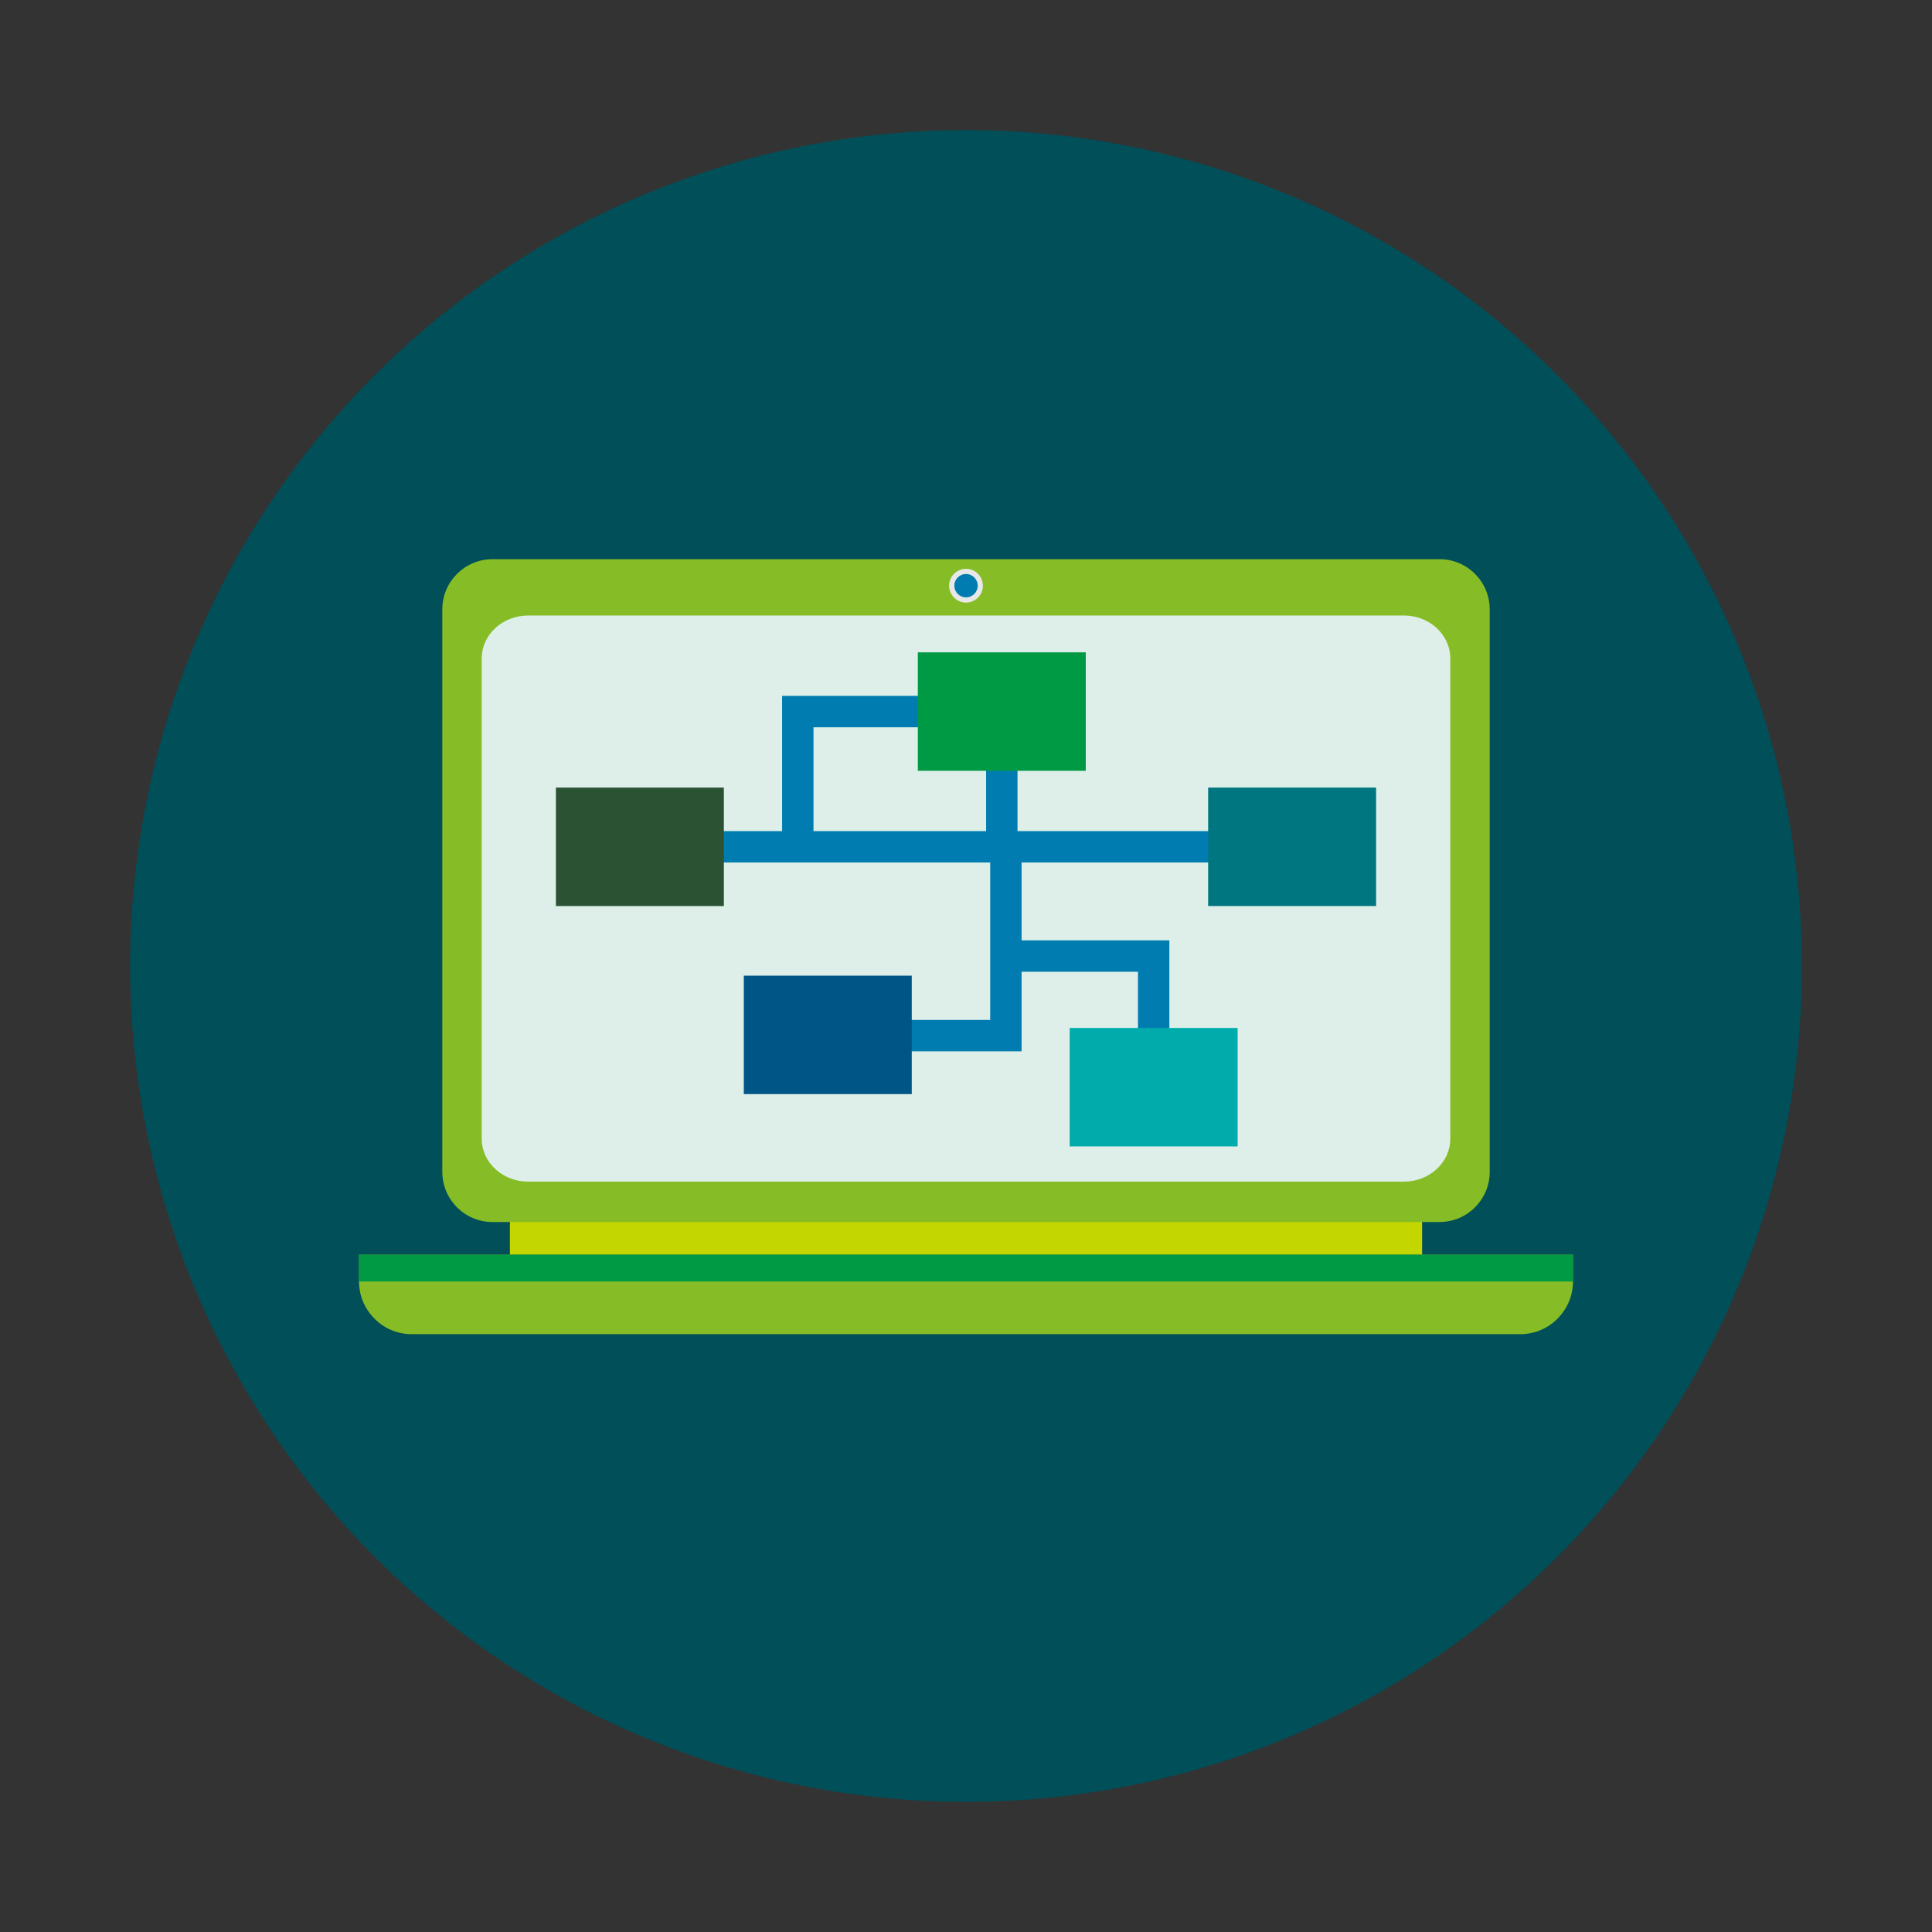
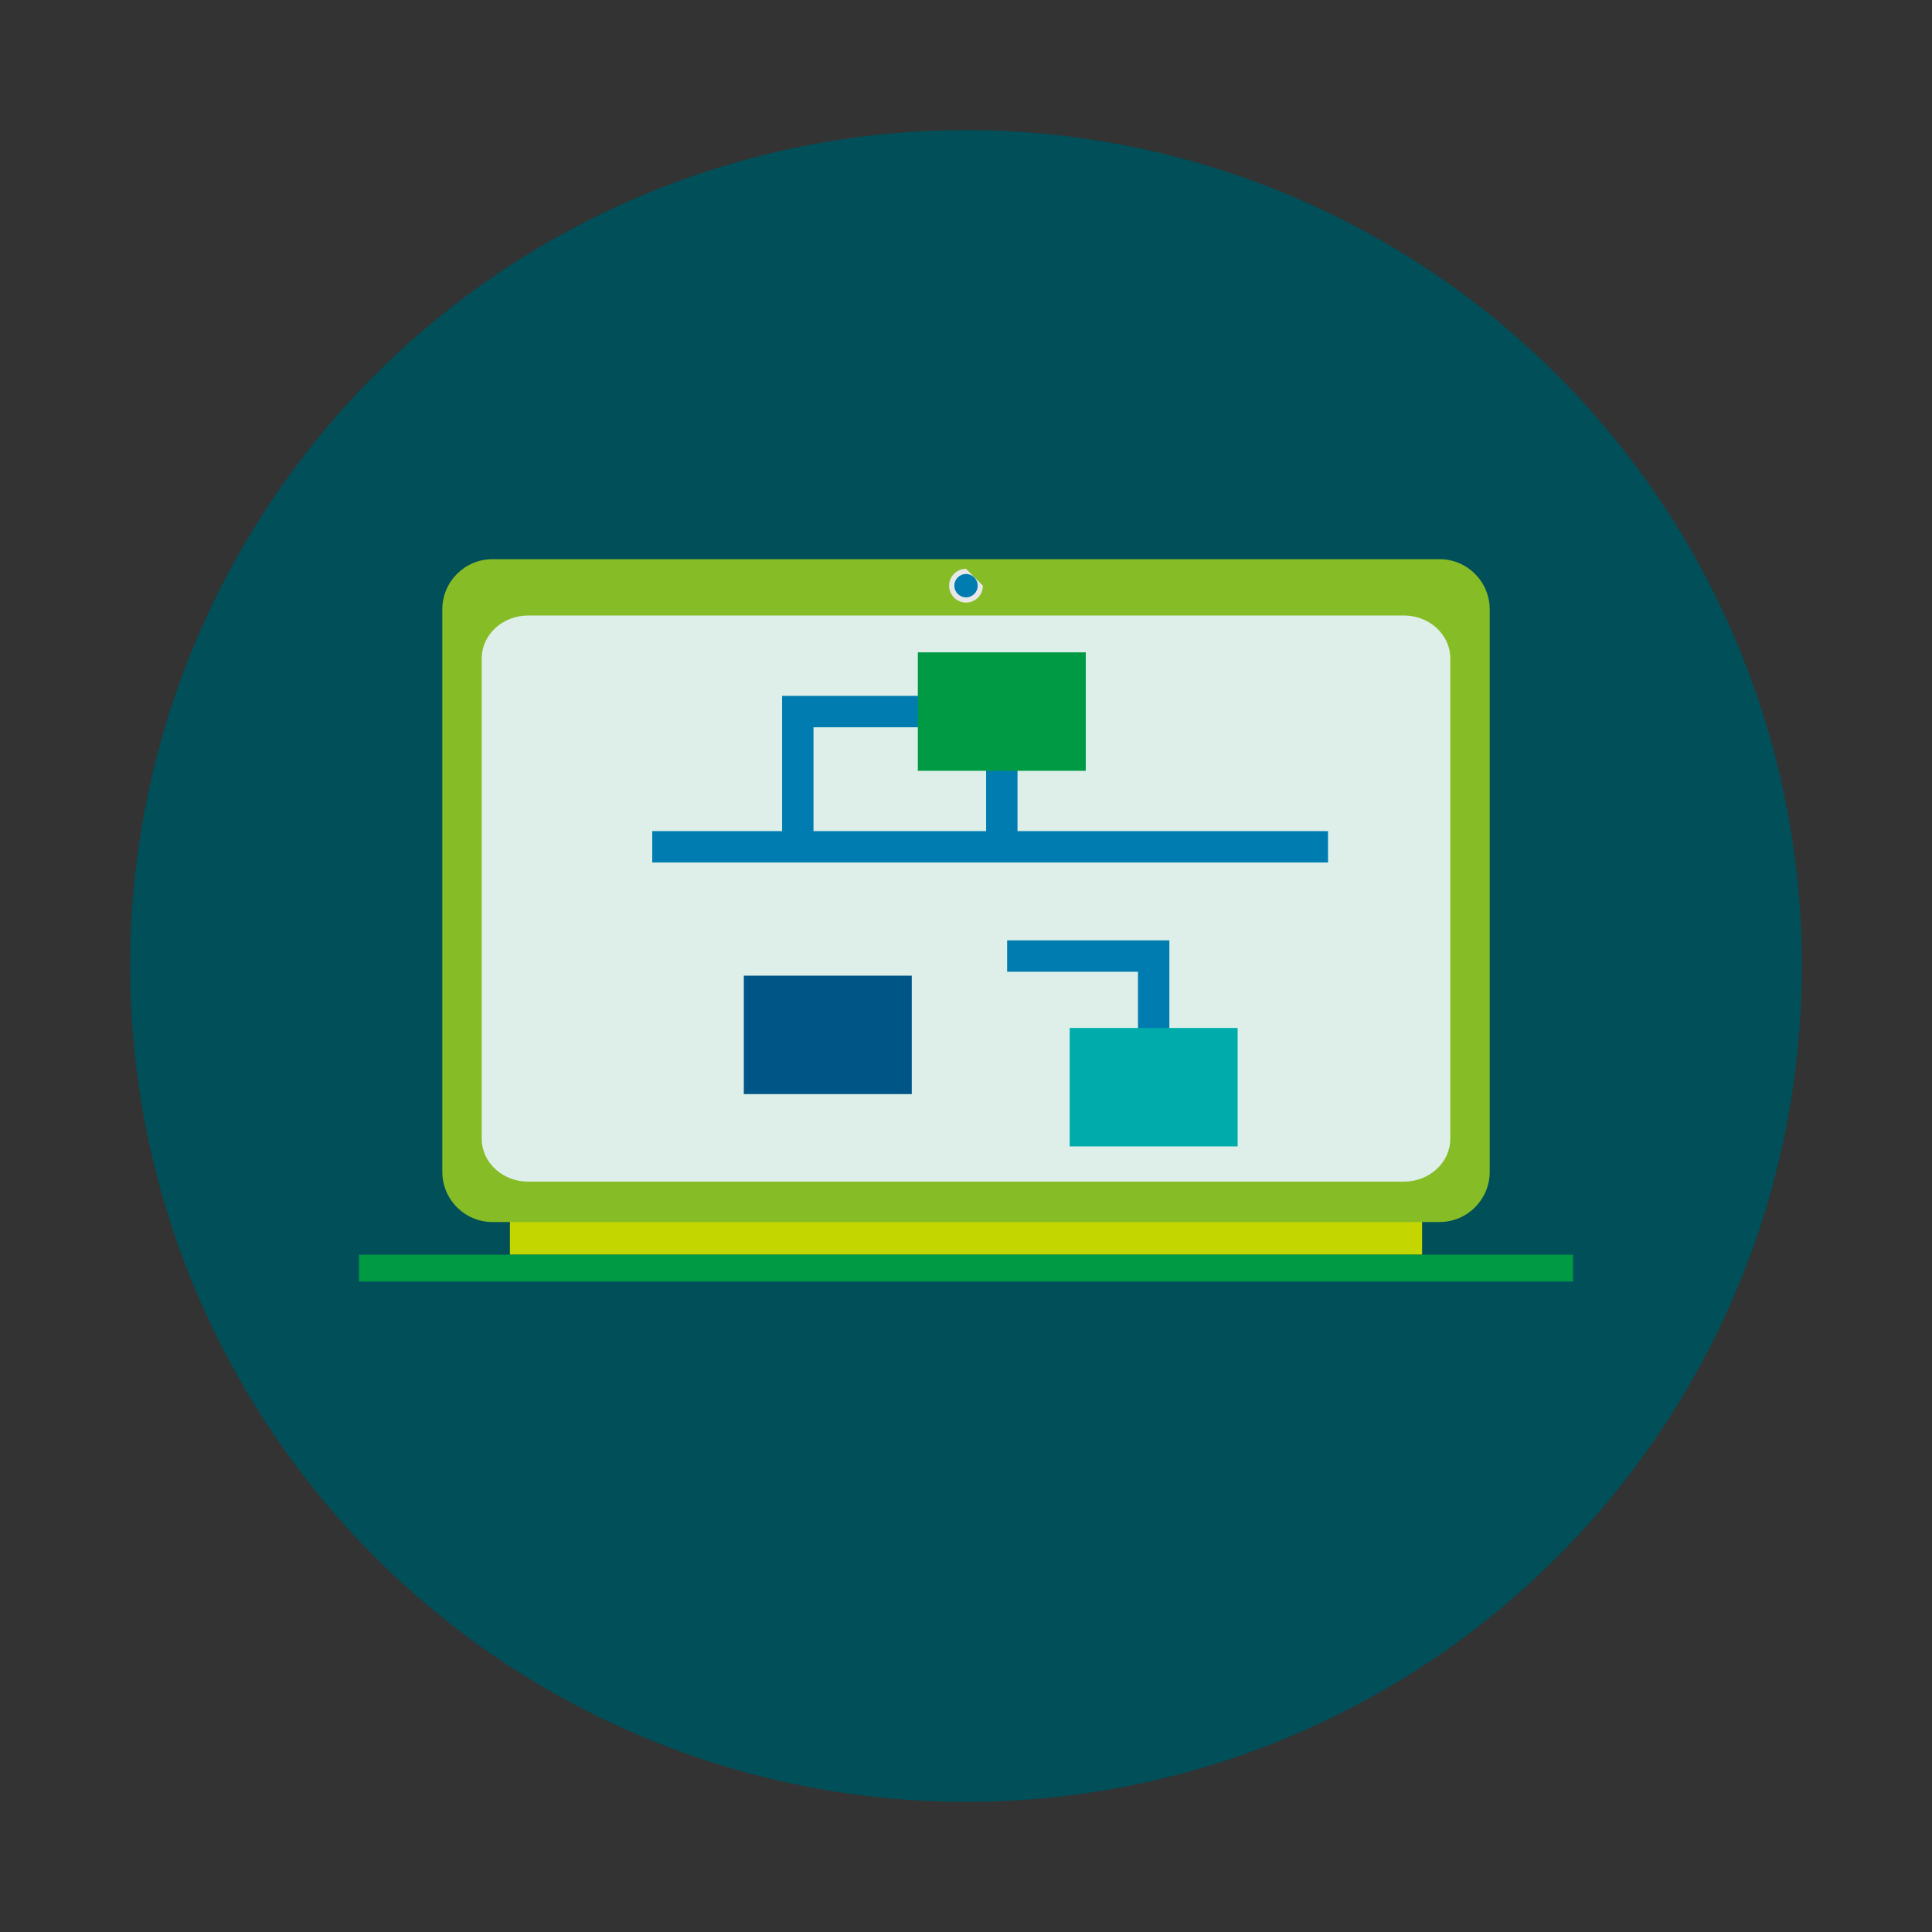
<svg xmlns="http://www.w3.org/2000/svg" version="1.1" id="Layer_1" x="0px" y="0px" viewBox="0 0 500 500" style="enable-background:new 0 0 500 500;" xml:space="preserve">
  <rect x="0" y="0" width="500" height="500" fill="#333333" stroke="none" />
  <style type="text/css">
	.st0{fill:#004F59;}
	.st1{fill:#C4D600;}
	.st2{fill:#86BC25;}
	.st3{fill:#DDEFE8;}
	.st4{fill:#E8E8E8;}
	.st5{fill:#007CB0;}
	.st6{fill:#009A44;}
	.st7{fill:#2C5234;}
	.st8{fill:#005587;}
	.st9{fill:#00ABAB;}
	.st10{fill:#007680;}
</style>
  <circle class="st0" cx="250" cy="250" r="216.324" />
  <g>
    <rect x="131.965" y="314.676" class="st1" width="236.076" height="10.036" />
    <path class="st2" d="M372.544,316.261H127.462c-7.177,0-12.994-5.817-12.994-12.994V157.71   c0-7.176,5.818-12.996,12.994-12.996h245.081c7.177,0,12.995,5.82,12.995,12.996v145.556   C385.538,310.443,379.72,316.261,372.544,316.261z" />
    <path class="st3" d="M363.32,305.809H136.687c-6.638,0-12.018-4.971-12.018-11.1V170.388   c0-6.13,5.38-11.099,12.018-11.099h226.633c6.637,0,12.017,4.97,12.017,11.099v124.321   C375.337,300.838,369.957,305.809,363.32,305.809z" />
-     <path class="st4" d="M254.374,151.577c0,2.414-1.957,4.373-4.371,4.373c-2.415,0-4.374-1.959-4.374-4.373   c0-2.415,1.959-4.371,4.374-4.371C252.418,147.206,254.374,149.162,254.374,151.577z" />
+     <path class="st4" d="M254.374,151.577c0,2.414-1.957,4.373-4.371,4.373c-2.415,0-4.374-1.959-4.374-4.373   c0-2.415,1.959-4.371,4.374-4.371z" />
    <path class="st5" d="M253.026,151.577c0,1.669-1.353,3.022-3.022,3.022c-1.669,0-3.022-1.353-3.022-3.022   s1.354-3.023,3.022-3.023C251.672,148.554,253.026,149.908,253.026,151.577z" />
-     <path class="st2" d="M407.09,324.721v6.937c0,3.149-1.082,6.051-2.903,8.364c-2.46,3.198-6.396,5.264-10.725,5.264   H106.538c-4.378,0-8.216-2.066-10.725-5.264c-1.821-2.312-2.903-5.215-2.903-8.364v-6.937H407.09z" />
    <rect x="92.91" y="324.721" class="st6" width="314.179" height="6.937" />
    <rect x="168.797" y="215.092" class="st5" width="174.898" height="8.123" />
-     <polygon class="st5" points="264.385,272.077 226.733,272.077 226.733,263.954 256.263,263.954 256.263,219.153    264.385,219.153  " />
    <polygon class="st5" points="302.628,288.226 294.506,288.226 294.506,251.489 260.647,251.489 260.647,243.366    302.628,243.366  " />
    <polygon class="st5" points="210.53,219.153 202.408,219.153 202.408,180.095 244.142,180.095 244.142,188.218    210.53,188.218  " />
    <rect x="255.206" y="184.157" class="st5" width="8.123" height="34.996" />
    <g>
-       <rect x="143.869" y="203.827" class="st7" width="43.464" height="30.654" />
-     </g>
+       </g>
    <g>
      <rect x="192.499" y="252.5" class="st8" width="43.464" height="30.654" />
    </g>
    <g>
      <rect x="276.835" y="266.038" class="st9" width="43.464" height="30.654" />
    </g>
    <g>
      <rect x="237.536" y="168.829" class="st6" width="43.464" height="30.654" />
    </g>
    <g>
-       <rect x="312.666" y="203.827" class="st10" width="43.464" height="30.654" />
-     </g>
+       </g>
  </g>
</svg>